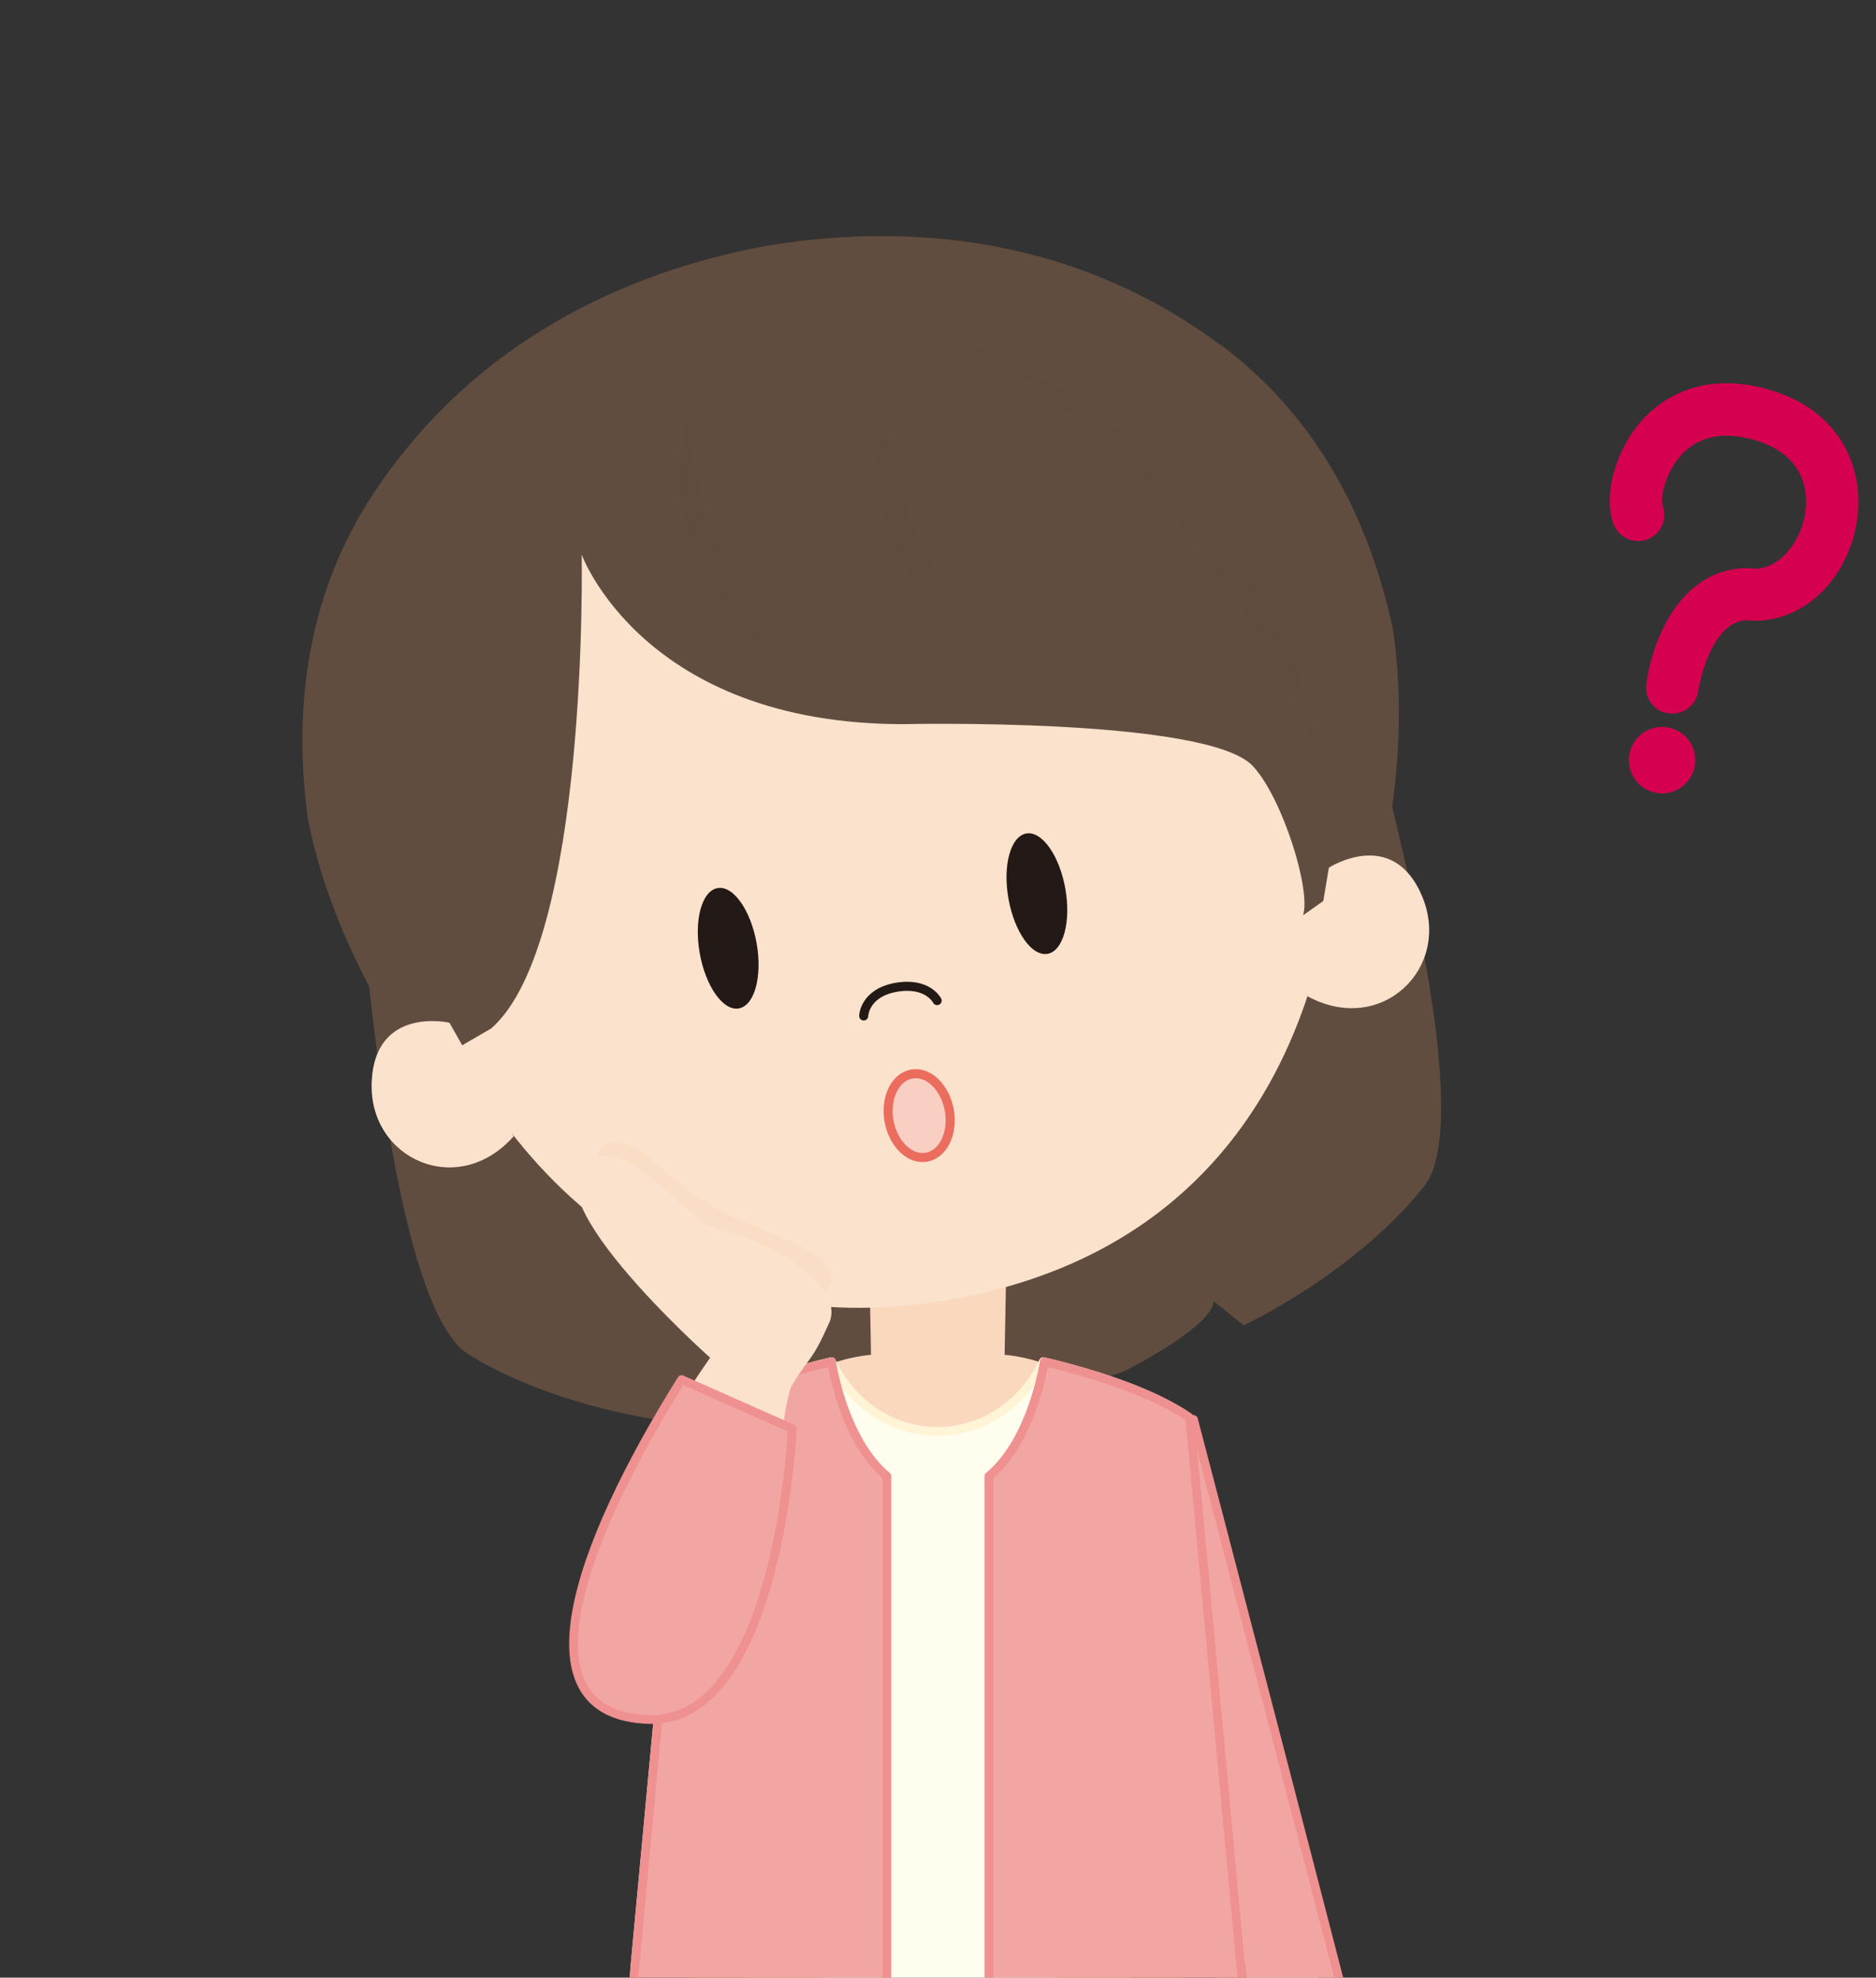
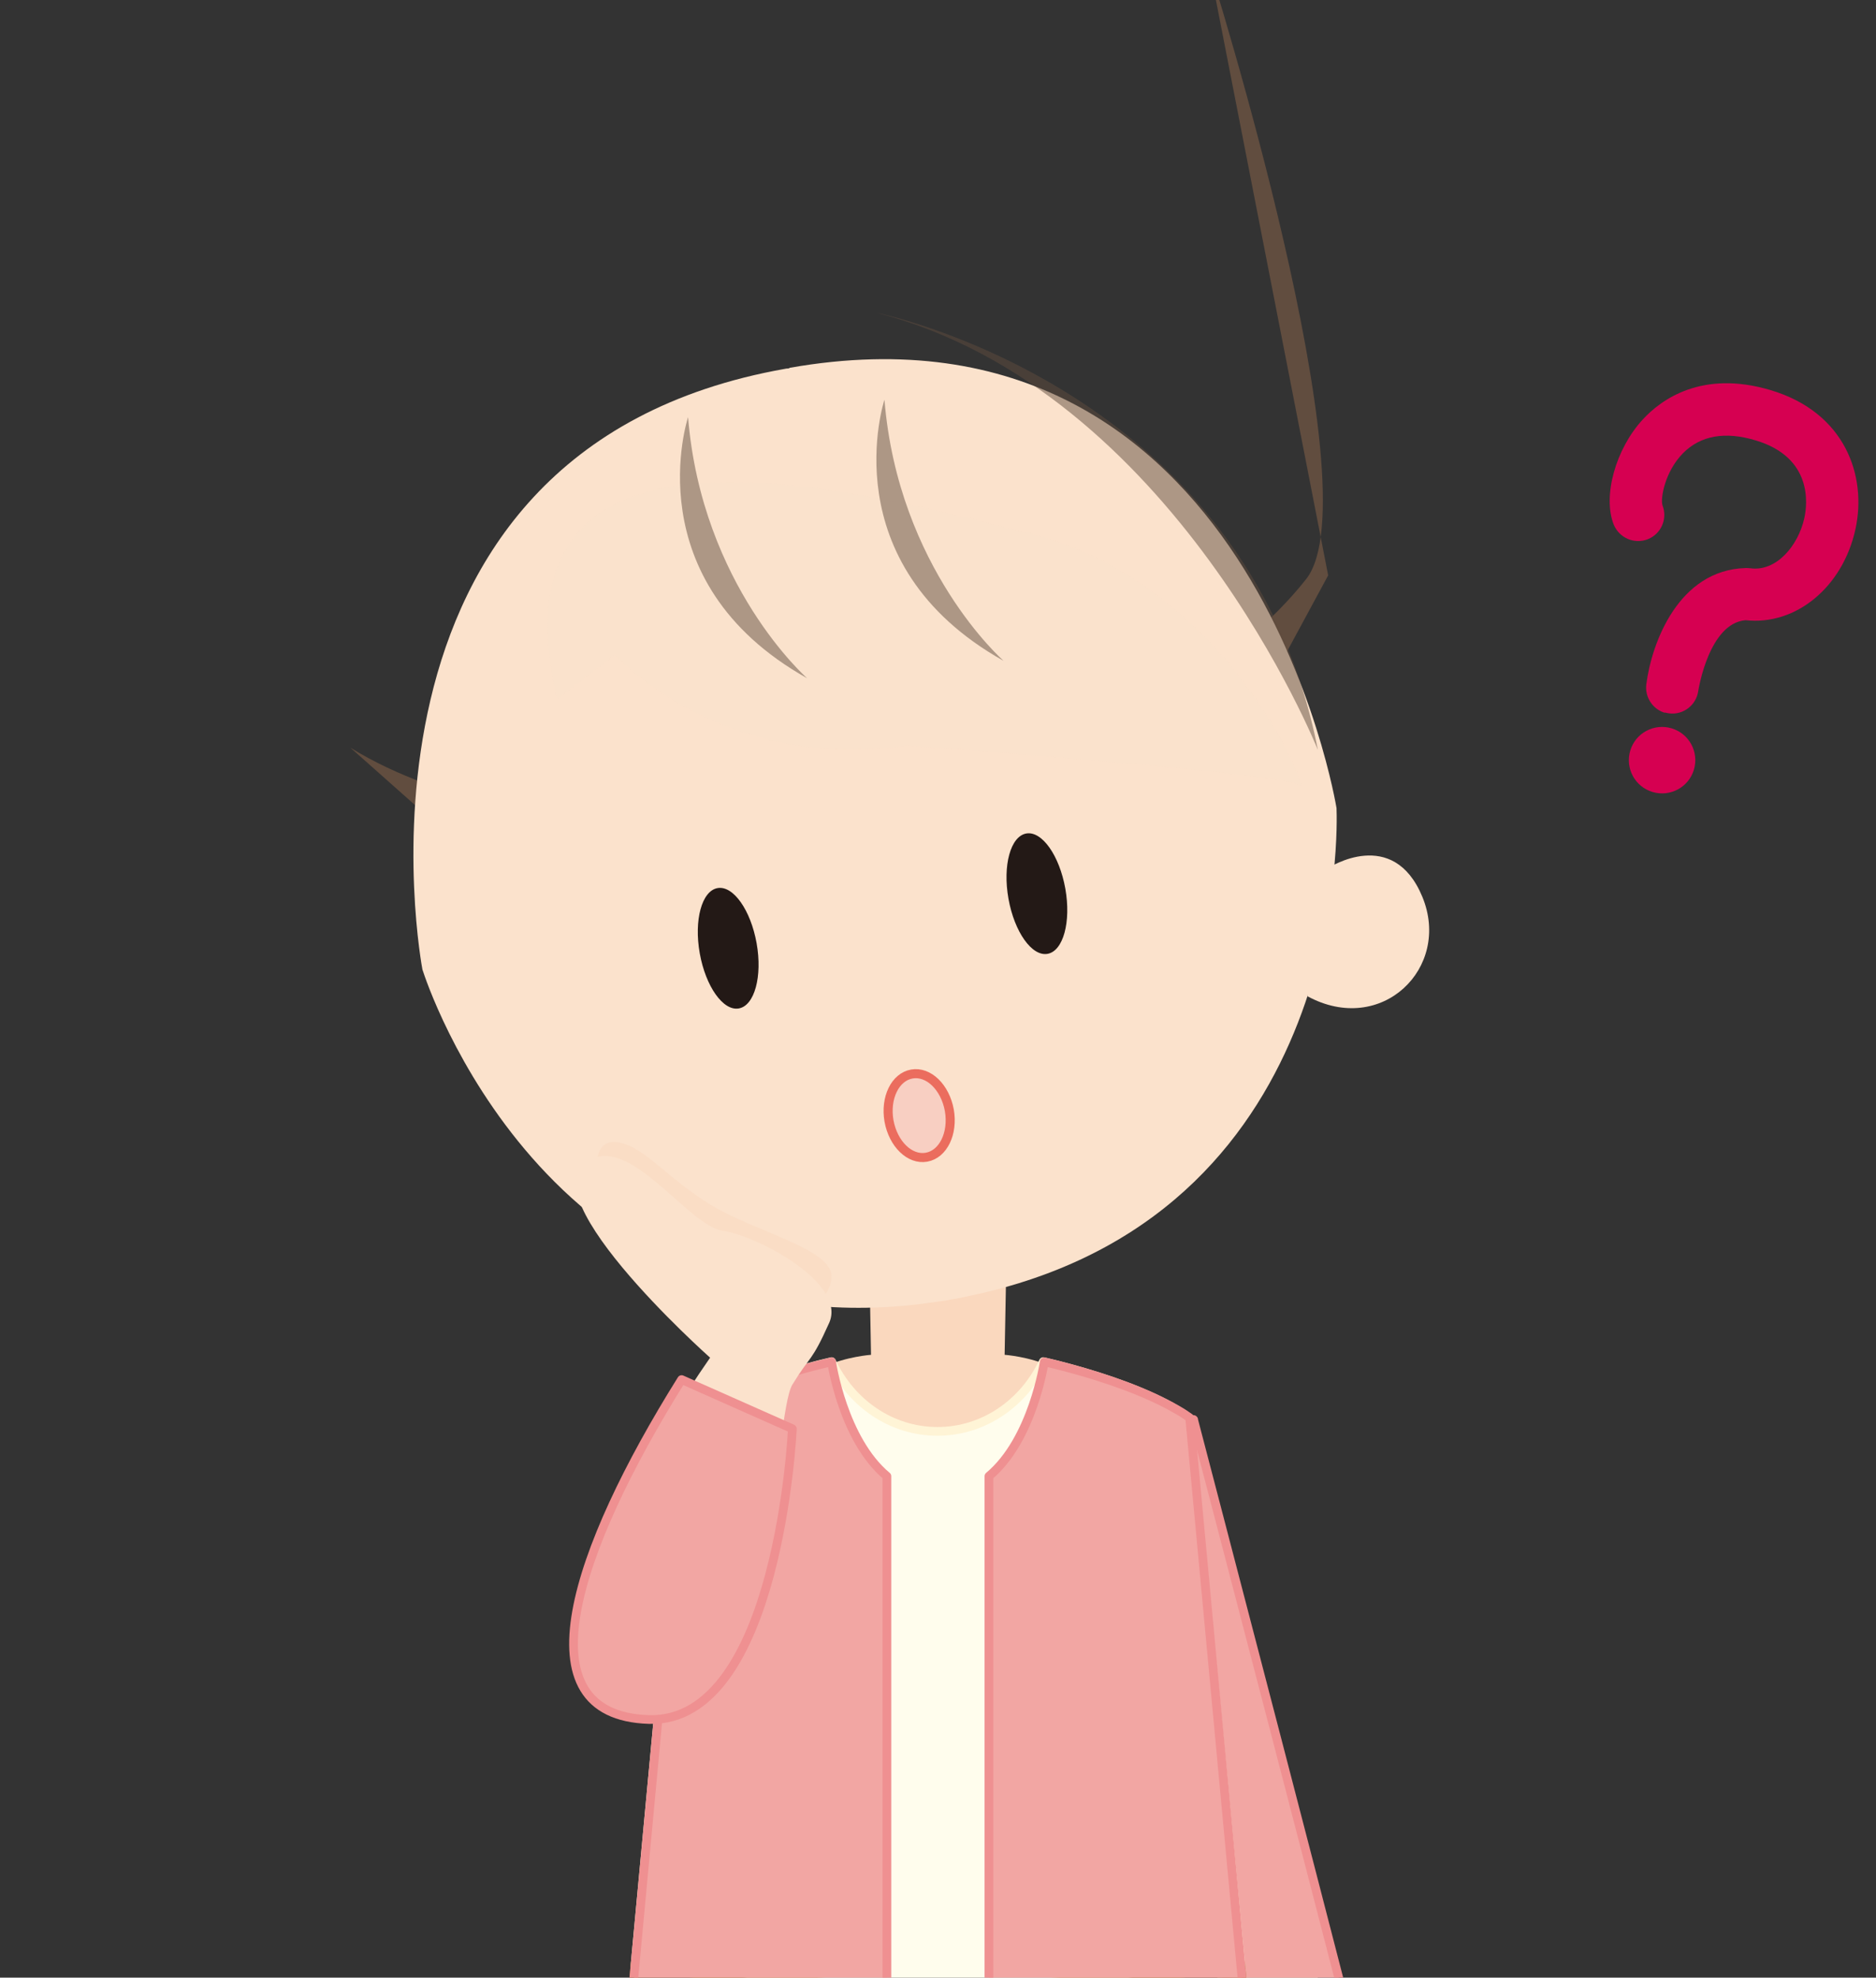
<svg xmlns="http://www.w3.org/2000/svg" viewBox="0 0 107.56 113.39">
  <rect x="0" y="0" width="107.56" height="113.39" fill="#333333" stroke="none" />
  <defs>
    <style>.cls-1,.cls-2{fill:none;}.cls-3{clip-path:url(#clippath);}.cls-4,.cls-5{fill:#fad8be;}.cls-6,.cls-7{fill:#fbe2cc;}.cls-8{fill:#d60051;}.cls-9{fill:#231916;}.cls-10,.cls-11{fill:#614d3f;}.cls-2{stroke:#231916;}.cls-2,.cls-12,.cls-13,.cls-14{stroke-linecap:round;stroke-linejoin:round;}.cls-2,.cls-14{stroke-width:.52px;}.cls-15{fill:#946135;stroke:#b28147;stroke-miterlimit:10;}.cls-15,.cls-12,.cls-13{stroke-width:.5px;}.cls-5,.cls-7,.cls-11{mix-blend-mode:multiply;opacity:.5;}.cls-12{fill:#fffded;stroke:#fff4d6;}.cls-13{fill:#f2a6a3;stroke:#ef9091;}.cls-14{fill:#f8cfc2;stroke:#eb6d5e;}.cls-16{isolation:isolate;}</style>
    <clipPath id="clippath">
      <rect class="cls-1" width="107.56" height="113.39" />
    </clipPath>
  </defs>
  <g class="cls-16">
    <g id="Layer_2">
      <g id="PC">
        <g class="cls-3">
          <g>
            <path class="cls-8" d="m97.12,44.13c-.3,1.01-1.36,1.58-2.37,1.28s-1.58-1.36-1.28-2.37c.3-1.01,1.36-1.58,2.37-1.28,1.01.3,1.58,1.36,1.28,2.37Z" />
            <path class="cls-8" d="m95.45,40.87c-.69-.21-1.15-.89-1.06-1.63.31-2.42,1.87-6.56,5.69-6.67.09,0,.17,0,.26.01,1.5.22,2.76-1.29,3.11-2.87.18-.8.49-3.48-2.79-4.46-1.76-.53-3.16-.28-4.17.74-1.04,1.06-1.3,2.6-1.17,2.99.3.77-.08,1.64-.85,1.94-.77.3-1.64-.08-1.95-.85-.64-1.62.11-4.33,1.67-6.02,1.04-1.13,3.38-2.86,7.33-1.68,4.29,1.28,5.53,4.94,4.86,7.98-.73,3.32-3.42,5.53-6.3,5.21-2.11.18-2.7,4.01-2.71,4.05-.11.82-.86,1.4-1.68,1.29-.08-.01-.16-.03-.24-.05Z" />
          </g>
          <g>
-             <path class="cls-10" d="m76.15,32.99l-21.79,40.31-34.27-30.43s1.37,31.45,6.78,34.79c5.4,3.34,12.47,3.97,12.47,3.97l1.17-1.92s-.03,1.19,6,2.02c2.13.29,16.21-2.19,18.11-3.19,5.38-2.84,4.94-3.95,4.94-3.95l1.75,1.4s6.43-3.01,10.36-8c3.93-4.99-5.53-35.01-5.53-35.01Z" />
+             <path class="cls-10" d="m76.15,32.99l-21.79,40.31-34.27-30.43c5.4,3.34,12.47,3.97,12.47,3.97l1.17-1.92s-.03,1.19,6,2.02c2.13.29,16.21-2.19,18.11-3.19,5.38-2.84,4.94-3.95,4.94-3.95l1.75,1.4s6.43-3.01,10.36-8c3.93-4.99-5.53-35.01-5.53-35.01Z" />
            <g>
              <path class="cls-4" d="m62.02,80.11c.02-.06.04-.13.06-.18.24-1.07-.34-1.27-1.81-1.57-1.25-.58-2.67-.68-2.67-.68l.11-5.94-3.94.32-3.94-.32.11,5.94s-1.42.1-2.67.68c-1.47.3-2.05.5-1.81,1.57.01.06.04.12.06.18-.11.36-.15.77-.05,1.25.64,3.18,4.54,6.35,7.94,6.64.07,0,.15.03.21.03.05,0,.1,0,.14,0,.05,0,.1,0,.14,0,.06,0,.14-.02.21-.03,3.4-.29,7.3-3.46,7.94-6.64.1-.48.06-.89-.05-1.25Z" />
-               <polygon class="cls-5" points="50.06 72.74 56.75 72.95 56.75 77.87 50.06 72.74" />
            </g>
            <path class="cls-6" d="m45.26,21.11s-.07.02-.1.02c-.04,0-.07,0-.11.01-26.54,4.68-20.83,34.45-20.83,34.45,0,0,0,.02.01.03.23.71,7.04,21.59,28.36,19.17.19-.02.39-.05.59-.08.36-.05.72-.09,1.09-.15.1-.02.19-.04.3-.06.1-.02.2-.03.3-.05.37-.07.72-.15,1.08-.23.19-.04.39-.08.58-.13,20.87-5.01,20.13-26.96,20.1-27.71,0-.01,0-.04,0-.04,0,0-4.82-29.93-31.36-25.25Z" />
            <g>
              <path class="cls-7" d="m31.95,40.08l3.3-2.53s6.14,6.75,16.72,5.2c0,0,21.84,1.57,22.54,2.28.7.71-3.99-11.54-15.5-14.46-11.5-2.92-31.11-7.79-27.07,9.51Z" />
-               <path class="cls-10" d="m69.96,19.77c-9.19-6.83-19.33-6.8-26.04-5.67-6.69,1.23-16.23,4.67-22.53,14.23-4.08,6.2-4.52,13.01-3.72,18.72.76,3.76,2.35,7.82,5.02,12.19l3.42.92,2.05-1.19c5.62-4.91,5.19-27.17,5.19-27.17,0,0,3.53,9.71,18.42,9.72,0,0,17.47-.4,20.07,2.41,1.7,1.84,3.34,7.12,2.87,8.55l1.7-1.2,2.9-2.04c1.02-5.02,1.12-9.38.55-13.17-1.2-5.64-3.94-11.89-9.9-16.32Z" />
              <path class="cls-11" d="m50.25,17.93s21.24,4.24,25.31,25.07c0,0-8.23-20.68-25.31-25.07Z" />
              <path class="cls-11" d="m39.45,23.92s-3.12,9.39,6.83,14.97c0,0-6.04-5.29-6.83-14.97Z" />
              <path class="cls-11" d="m50.71,22.92s-3.12,9.39,6.83,14.97c0,0-6.04-5.29-6.83-14.97Z" />
            </g>
            <g>
-               <path class="cls-6" d="m25.77,58.64s-4.28-.99-4.46,3.41c-.18,4.4,4.94,6.72,8.14,3.1" />
              <path class="cls-6" d="m76.19,49.75s3.68-2.39,5.36,1.67c1.68,4.07-2.34,8.01-6.59,5.7" />
            </g>
            <g>
              <path class="cls-9" d="m43.38,54.08c.34,1.91-.12,3.58-1.02,3.74-.9.16-1.9-1.26-2.24-3.16-.34-1.91.12-3.58,1.02-3.74.9-.16,1.9,1.26,2.24,3.16Z" />
              <path class="cls-9" d="m61.08,50.95c.34,1.91-.12,3.58-1.02,3.74s-1.9-1.26-2.24-3.16c-.34-1.91.12-3.58,1.02-3.74.9-.16,1.9,1.26,2.24,3.16Z" />
            </g>
-             <path class="cls-2" d="m49.52,58.25s.03-1.31,1.85-1.64c1.82-.32,2.36.76,2.36.76" />
            <path class="cls-14" d="m54.43,63.66c.23,1.32-.35,2.52-1.31,2.69s-1.91-.76-2.15-2.08c-.23-1.32.35-2.52,1.31-2.69s1.91.76,2.15,2.08Z" />
          </g>
          <g>
            <path class="cls-6" d="m68.22,81.28s6.15,25.08,6.82,29.31c.67,4.23,2.43,11.64,4.58,15.07,2.15,3.43,6.45,7.28,4.37,8.2-2.08.92-6.93-1.13-7.64-1.69-.71-.56-1.32,2.91-1.97,2.69-.65-.22-2.53-2.87-1.26-6.29s-7.88-28.29-8.03-30.64-.87-17.7,3.13-16.66Z" />
            <path class="cls-13" d="m68.43,81.39s9.2,35.15,10.82,41.83c.04.17-5,3.4-6.08,3.29-1.08-.12-5.59-30.67-5.59-30.67,0,0-1.11-14,.86-14.44Z" />
            <path class="cls-12" d="m68.16,81.28c-.22-.15-.46-.3-.7-.45-1.79-1.05-4.13-1.83-6.06-2.36-.58-.16-1.1-.29-1.58-.4-1.11,2.37-3.41,4-6.07,4s-4.96-1.63-6.07-4c-.48.11-1,.24-1.58.4-1.93.53-4.26,1.31-6.06,2.36-.25.14-.48.29-.7.45l-2.94,31.49c5.11.64,11.05,1,17.38,1s12.26-.37,17.37-1l-2.99-31.49Z" />
            <path class="cls-15" d="m53.78,113.77c-6.34,0-12.27-.37-17.38-1l-.4,4.26c5.2.67,11.28,1.05,17.78,1.05s12.57-.38,17.77-1.05l-.4-4.26c-5.11.63-11.03,1-17.37,1Z" />
            <path class="cls-13" d="m47.68,78.08c-.48.11-1,.24-1.58.4-1.93.53-4.26,1.31-6.06,2.36-.25.14-.48.29-.7.45l-2.94,31.49-.4,4.26c4.41.56,9.45.92,14.85,1.02v-33.42c-2.52-2.1-3.17-6.55-3.17-6.55Z" />
            <path class="cls-13" d="m59.87,78.08c.48.11,1,.24,1.58.4,1.93.53,4.26,1.31,6.06,2.36.25.14.48.29.7.45l2.94,31.49.4,4.26c-4.41.56-9.45.92-14.85,1.02v-33.42c2.52-2.1,3.17-6.55,3.17-6.55Z" />
            <g>
              <g>
                <path class="cls-5" d="m34.23,67.1s-.24-1.88,1.27-1.59c1.5.29,2.76,2.06,5.28,3.59,2.53,1.54,6.95,2.51,6.89,4.11-.06,1.6-2.13,2.58-4.67.89-2.54-1.69-8.77-7-8.77-7Z" />
                <path class="cls-6" d="m40.72,77.85s-11.28-10.02-6.57-11.49c2.38-.74,5.41,3.95,7.3,4.21,1.88.26,7.12,2.97,6.09,5.28-1.03,2.3-1.05,1.81-2.11,3.54-1.06,1.73-.96,17.9-7.64,18.31-6.68.41-3.95-9.99,2.92-19.85Z" />
              </g>
              <path class="cls-13" d="m39.08,79.1l6.35,2.82s-.77,16.9-8.23,16.67-4.21-9.75,1.88-19.49Z" />
            </g>
          </g>
        </g>
      </g>
    </g>
  </g>
</svg>